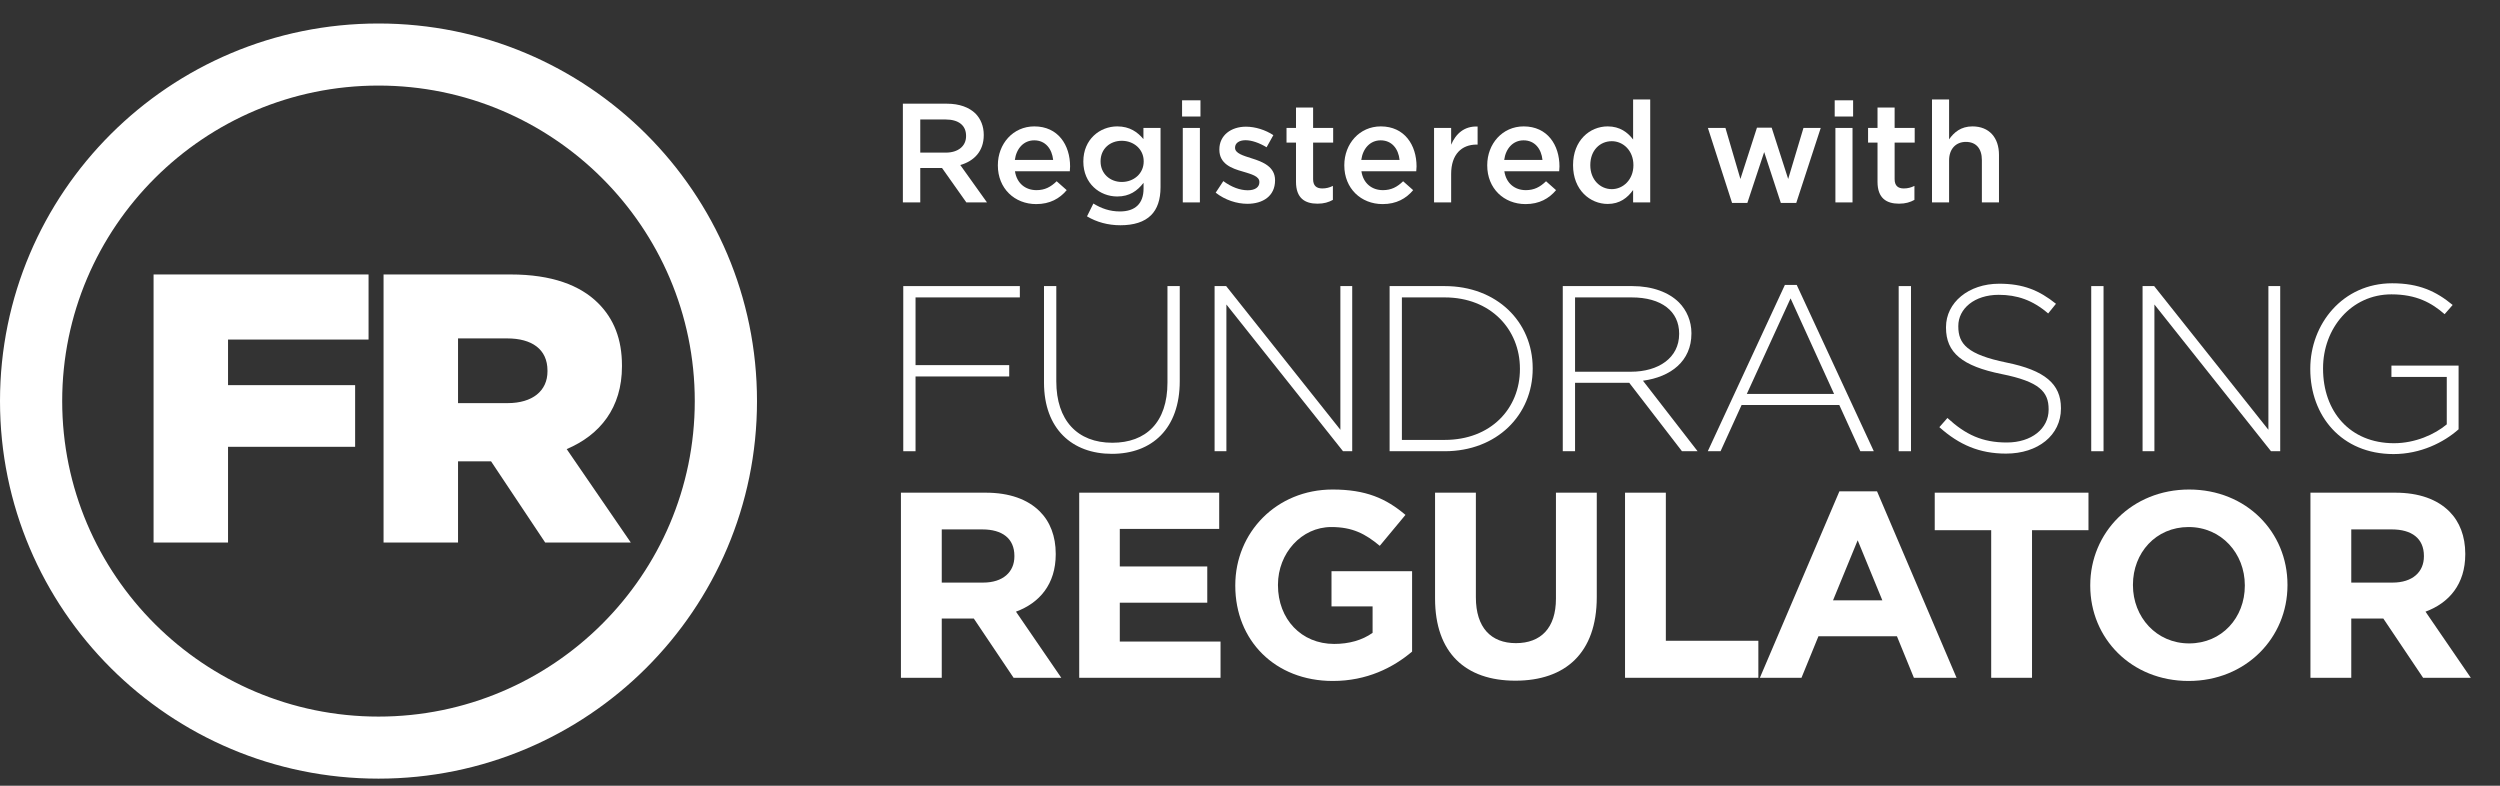
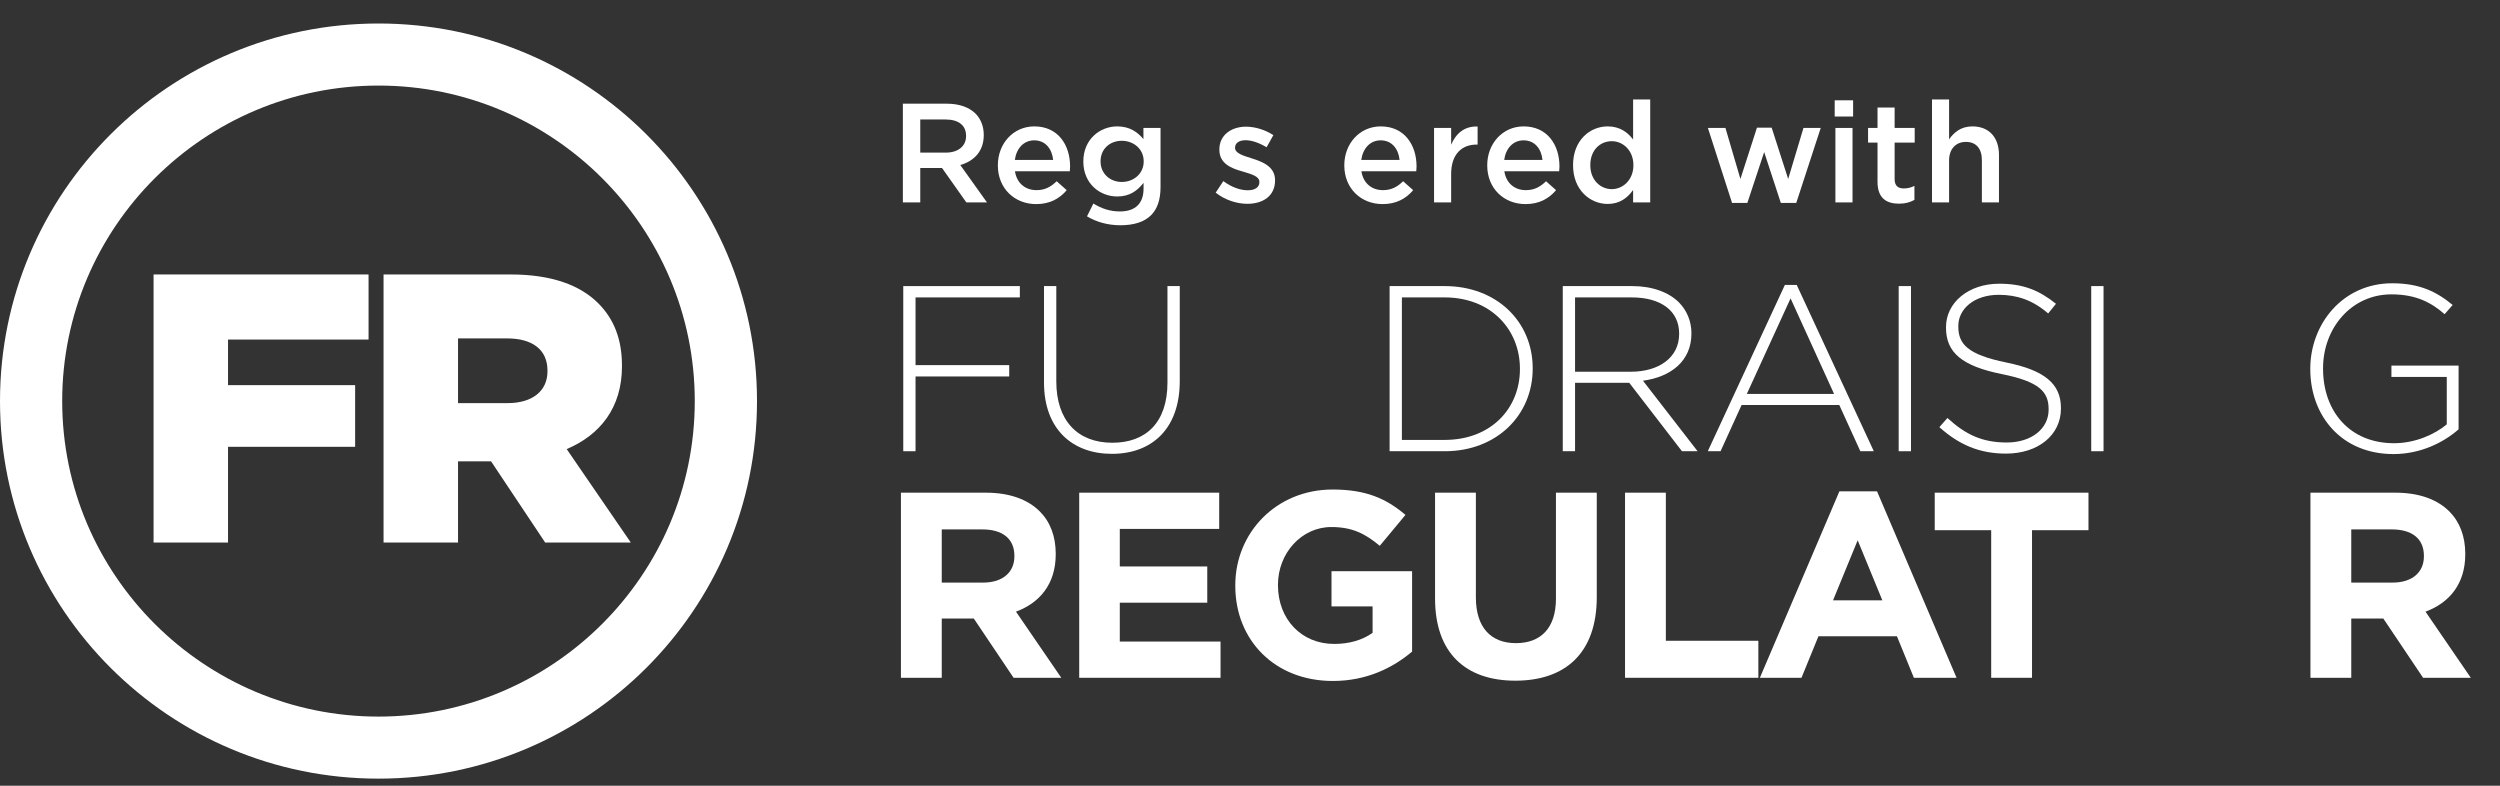
<svg xmlns="http://www.w3.org/2000/svg" width="140" height="44" viewBox="0 0 140 44" fill="none">
  <rect x="0" y="0" width="140" height="44" fill="#333333" stroke="none" />
  <g clip-path="url(#clip0_2064_116)">
    <path d="M21.195 1.316C9.488 1.316 0 10.782 0 22.46C0 34.138 9.488 43.604 21.195 43.604C32.902 43.604 42.392 34.138 42.392 22.46C42.392 10.782 32.902 1.316 21.195 1.316ZM21.195 4.792C30.961 4.792 38.907 12.718 38.907 22.46C38.907 32.203 30.961 40.129 21.195 40.129C11.429 40.129 3.483 32.203 3.483 22.46C3.483 12.718 11.429 4.792 21.195 4.792Z" fill="white" />
    <path d="M8.6 15.37H20.639V19.015H12.77V21.568H19.887V25.021H12.77V30.382H8.6V15.37Z" fill="white" />
    <path d="M28.424 22.575C29.821 22.575 30.659 21.889 30.659 20.796V20.753C30.659 19.552 29.778 18.951 28.402 18.951H25.65V22.575H28.424ZM21.479 15.37H28.596C30.897 15.37 32.487 15.971 33.497 16.978C34.378 17.857 34.83 18.994 34.83 20.474V20.517C34.83 22.833 33.605 24.356 31.735 25.149L35.325 30.382H30.53L27.5 25.835H25.65V30.382H21.479V15.37Z" fill="white" />
    <path d="M50.583 16.021H57.111V16.655H51.27V20.447H56.516V21.082H51.27V25.269H50.583V16.021Z" fill="white" />
    <path d="M58.464 21.425V16.021H59.153V21.358C59.153 23.539 60.332 24.794 62.292 24.794C64.173 24.794 65.378 23.658 65.378 21.425V16.021H66.066V21.346C66.066 24.001 64.517 25.415 62.265 25.415C60.04 25.415 58.464 24.015 58.464 21.425Z" fill="white" />
-     <path d="M68.017 16.021H68.665L75.061 24.067V16.021H75.724V25.269H75.209L68.678 17.052V25.269H68.017V16.021Z" fill="white" />
    <path d="M80.904 24.635C83.486 24.635 85.116 22.879 85.116 20.672V20.646C85.116 18.451 83.486 16.655 80.904 16.655H78.506V24.635H80.904ZM77.818 16.021H80.904C83.817 16.021 85.831 18.017 85.831 20.62V20.646C85.831 23.248 83.817 25.269 80.904 25.269H77.818V16.021Z" fill="white" />
    <path d="M91.33 20.817C92.879 20.817 94.032 20.038 94.032 18.703V18.678C94.032 17.435 93.051 16.655 91.37 16.655H88.203V20.817H91.33ZM87.515 16.021H91.408C92.549 16.021 93.462 16.378 94.018 16.932C94.456 17.369 94.72 17.989 94.72 18.651V18.678C94.72 20.223 93.568 21.108 92.006 21.32L95.065 25.269H94.19L91.238 21.438H88.203V25.269H87.515V16.021Z" fill="white" />
    <path d="M102.708 22.059L100.272 16.709L97.822 22.059H102.708ZM99.954 15.955H100.616L104.933 25.269H104.179L103 22.679H97.53L96.351 25.269H95.636L99.954 15.955Z" fill="white" />
    <path d="M107.016 16.021H106.326V25.269H107.016V16.021Z" fill="white" />
    <path d="M108.604 23.921L109.056 23.407C110.075 24.344 111.015 24.78 112.379 24.78C113.77 24.78 114.723 24.001 114.723 22.944V22.917C114.723 21.94 114.208 21.372 112.101 20.949C109.877 20.5 108.976 19.747 108.976 18.347V18.32C108.976 16.946 110.233 15.888 111.956 15.888C113.306 15.888 114.194 16.259 115.135 17.012L114.697 17.554C113.824 16.801 112.949 16.51 111.929 16.51C110.565 16.51 109.665 17.289 109.665 18.254V18.281C109.665 19.258 110.167 19.853 112.365 20.303C114.511 20.738 115.413 21.503 115.413 22.851V22.878C115.413 24.372 114.128 25.402 112.339 25.402C110.856 25.402 109.717 24.914 108.604 23.921Z" fill="white" />
    <path d="M117.798 16.021H117.109V25.269H117.798V16.021Z" fill="white" />
-     <path d="M119.984 16.021H120.633L127.03 24.067V16.021H127.692V25.269H127.176L120.647 17.052V25.269H119.984V16.021Z" fill="white" />
    <path d="M129.376 20.672V20.646C129.376 18.148 131.19 15.864 133.96 15.864C135.469 15.864 136.422 16.312 137.349 17.078L136.899 17.594C136.172 16.96 135.323 16.484 133.92 16.484C131.668 16.484 130.091 18.386 130.091 20.62V20.646C130.091 23.038 131.588 24.82 134.065 24.82C135.243 24.82 136.342 24.332 137.019 23.764V21.108H133.92V20.474H137.681V24.041C136.847 24.78 135.548 25.428 134.039 25.428C131.112 25.428 129.376 23.275 129.376 20.672Z" fill="white" />
    <path d="M55.054 32.625C56.167 32.625 56.806 32.033 56.806 31.158V31.129C56.806 30.151 56.123 29.647 55.01 29.647H52.738V32.625H55.054ZM50.452 27.59H55.202C56.523 27.59 57.547 27.959 58.23 28.641C58.809 29.218 59.121 30.033 59.121 31.01V31.04C59.121 32.714 58.215 33.765 56.895 34.253L59.432 37.956H56.761L54.534 34.639H52.738V37.956H50.452V27.59Z" fill="white" />
    <path d="M60.436 27.59H68.275V29.619H62.708V31.722H67.607V33.751H62.708V35.927H68.35V37.956H60.436V27.59Z" fill="white" />
    <path d="M69.176 32.803V32.773C69.176 29.826 71.477 27.413 74.624 27.413C76.495 27.413 77.622 27.915 78.706 28.834L77.267 30.566C76.464 29.9 75.751 29.514 74.55 29.514C72.886 29.514 71.566 30.981 71.566 32.743V32.773C71.566 34.668 72.872 36.06 74.713 36.06C75.545 36.06 76.286 35.852 76.865 35.439V33.958H74.564V31.988H79.077V36.489C78.009 37.393 76.54 38.134 74.639 38.134C71.403 38.134 69.176 35.867 69.176 32.803Z" fill="white" />
    <path d="M80.363 33.514V27.59H82.649V33.454C82.649 35.143 83.496 36.016 84.89 36.016C86.286 36.016 87.133 35.172 87.133 33.527V27.59H89.419V33.438C89.419 36.578 87.652 38.118 84.861 38.118C82.07 38.118 80.363 36.564 80.363 33.514Z" fill="white" />
    <path d="M91.002 27.59H93.287V35.883H98.468V37.956H91.002V27.59Z" fill="white" />
    <path d="M105.411 33.618L104.03 30.256L102.65 33.618H105.411ZM103.006 27.515H105.114L109.567 37.956H107.178L106.228 35.63H101.833L100.883 37.956H98.553L103.006 27.515Z" fill="white" />
    <path d="M111.507 29.691H108.345V27.59H116.955V29.691H113.793V37.956H111.507V29.691Z" fill="white" />
-     <path d="M125.71 32.803V32.773C125.71 30.996 124.402 29.514 122.561 29.514C120.721 29.514 119.445 30.966 119.445 32.743V32.773C119.445 34.55 120.752 36.031 122.591 36.031C124.433 36.031 125.71 34.58 125.71 32.803ZM117.054 32.803V32.773C117.054 29.826 119.385 27.413 122.591 27.413C125.799 27.413 128.099 29.797 128.099 32.743V32.773C128.099 35.719 125.768 38.134 122.561 38.134C119.356 38.134 117.054 35.749 117.054 32.803Z" fill="white" />
    <path d="M133.986 32.625C135.1 32.625 135.739 32.033 135.739 31.158V31.129C135.739 30.151 135.056 29.647 133.941 29.647H131.671V32.625H133.986ZM129.385 27.59H134.135C135.456 27.59 136.48 27.959 137.163 28.641C137.742 29.218 138.055 30.033 138.055 31.01V31.04C138.055 32.714 137.149 33.765 135.828 34.253L138.365 37.956H135.694L133.467 34.639H131.671V37.956H129.385V27.59Z" fill="white" />
    <path d="M52.959 8.547C53.656 8.547 54.1 8.184 54.1 7.623V7.606C54.1 7.015 53.673 6.691 52.951 6.691H51.535V8.547H52.959ZM50.561 5.807H53.031C53.728 5.807 54.273 6.012 54.629 6.36C54.922 6.66 55.09 7.07 55.09 7.551V7.568C55.09 8.476 54.543 9.021 53.776 9.242L55.271 11.335H54.115L52.753 9.407H51.535V11.335H50.561V5.807Z" fill="white" />
    <path d="M58.977 8.957C58.912 8.341 58.548 7.859 57.916 7.859C57.329 7.859 56.918 8.311 56.831 8.957H58.977ZM55.88 9.265V9.25C55.88 8.057 56.728 7.078 57.923 7.078C59.253 7.078 59.925 8.121 59.925 9.322C59.925 9.407 59.918 9.495 59.91 9.59H56.838C56.941 10.268 57.425 10.648 58.042 10.648C58.508 10.648 58.842 10.473 59.173 10.15L59.736 10.648C59.34 11.121 58.794 11.429 58.026 11.429C56.815 11.429 55.88 10.553 55.88 9.265Z" fill="white" />
    <path d="M64.047 9.044V9.029C64.047 8.349 63.485 7.884 62.82 7.884C62.154 7.884 61.632 8.341 61.632 9.029V9.044C61.632 9.724 62.163 10.19 62.82 10.19C63.485 10.19 64.047 9.724 64.047 9.044ZM60.872 12.116L61.229 11.398C61.68 11.674 62.147 11.841 62.716 11.841C63.573 11.841 64.039 11.398 64.039 10.56V10.237C63.691 10.688 63.255 11.003 62.567 11.003C61.585 11.003 60.667 10.276 60.667 9.052V9.037C60.667 7.804 61.592 7.078 62.567 7.078C63.27 7.078 63.706 7.401 64.032 7.789V7.165H64.99V10.482C64.99 11.185 64.807 11.706 64.458 12.053C64.079 12.432 63.493 12.614 62.741 12.614C62.051 12.614 61.411 12.439 60.872 12.116Z" fill="white" />
-     <path d="M66.236 7.165H67.194V11.335H66.236V7.165ZM66.196 5.617H67.226V6.525H66.196V5.617Z" fill="white" />
    <path d="M68.078 10.79L68.506 10.142C68.965 10.482 69.447 10.655 69.876 10.655C70.287 10.655 70.525 10.482 70.525 10.205V10.19C70.525 9.865 70.081 9.755 69.59 9.605C68.973 9.432 68.284 9.179 68.284 8.381V8.366C68.284 7.576 68.941 7.094 69.773 7.094C70.295 7.094 70.866 7.276 71.308 7.568L70.929 8.247C70.525 8.002 70.097 7.852 69.748 7.852C69.377 7.852 69.163 8.026 69.163 8.263V8.279C69.163 8.587 69.615 8.714 70.106 8.871C70.715 9.06 71.403 9.337 71.403 10.087V10.103C71.403 10.98 70.723 11.413 69.851 11.413C69.259 11.413 68.602 11.201 68.078 10.79Z" fill="white" />
-     <path d="M72.576 10.182V7.986H72.045V7.165H72.576V6.02H73.534V7.165H74.657V7.986H73.534V10.032C73.534 10.403 73.724 10.553 74.048 10.553C74.261 10.553 74.452 10.505 74.642 10.41V11.193C74.404 11.326 74.143 11.406 73.779 11.406C73.075 11.406 72.576 11.098 72.576 10.182Z" fill="white" />
    <path d="M78.377 8.957C78.314 8.341 77.949 7.859 77.316 7.859C76.73 7.859 76.319 8.311 76.231 8.957H78.377ZM75.281 9.265V9.25C75.281 8.057 76.128 7.078 77.324 7.078C78.653 7.078 79.327 8.121 79.327 9.322C79.327 9.407 79.318 9.495 79.31 9.59H76.239C76.341 10.268 76.825 10.648 77.442 10.648C77.91 10.648 78.242 10.473 78.575 10.15L79.137 10.648C78.741 11.121 78.194 11.429 77.427 11.429C76.216 11.429 75.281 10.553 75.281 9.265Z" fill="white" />
    <path d="M80.307 7.165H81.264V8.104C81.527 7.481 82.009 7.054 82.746 7.086V8.096H82.691C81.851 8.096 81.264 8.642 81.264 9.747V11.335H80.307V7.165Z" fill="white" />
    <path d="M86.379 8.957C86.317 8.341 85.953 7.859 85.319 7.859C84.734 7.859 84.321 8.311 84.235 8.957H86.379ZM83.285 9.265V9.25C83.285 8.057 84.132 7.078 85.326 7.078C86.657 7.078 87.33 8.121 87.33 9.322C87.33 9.407 87.322 9.495 87.314 9.59H84.243C84.346 10.268 84.828 10.648 85.446 10.648C85.913 10.648 86.246 10.473 86.578 10.15L87.139 10.648C86.743 11.121 86.198 11.429 85.429 11.429C84.218 11.429 83.285 10.553 83.285 9.265Z" fill="white" />
    <path d="M91.471 9.257V9.242C91.471 8.436 90.9 7.907 90.26 7.907C89.602 7.907 89.057 8.413 89.057 9.242V9.257C89.057 10.063 89.611 10.592 90.26 10.592C90.9 10.592 91.471 10.055 91.471 9.257ZM88.091 9.257V9.242C88.091 7.859 89.032 7.078 90.03 7.078C90.719 7.078 91.154 7.418 91.454 7.812V5.57H92.412V11.335H91.454V10.64C91.146 11.073 90.712 11.421 90.03 11.421C89.047 11.421 88.091 10.64 88.091 9.257Z" fill="white" />
    <path d="M95.642 7.165H96.625L97.463 10.023L98.39 7.148H99.213L100.138 10.023L100.994 7.165H101.961L100.59 11.366H99.727L98.794 8.516L97.851 11.366H96.996L95.642 7.165Z" fill="white" />
    <path d="M102.783 7.165H103.741V11.335H102.783V7.165ZM102.743 5.617H103.774V6.525H102.743V5.617Z" fill="white" />
    <path d="M105.141 10.182V7.986H104.612V7.165H105.141V6.02H106.099V7.165H107.223V7.986H106.099V10.032C106.099 10.403 106.29 10.553 106.613 10.553C106.828 10.553 107.017 10.505 107.208 10.41V11.193C106.97 11.326 106.709 11.406 106.345 11.406C105.64 11.406 105.141 11.098 105.141 10.182Z" fill="white" />
    <path d="M108.192 5.57H109.149V7.804C109.418 7.418 109.806 7.078 110.456 7.078C111.397 7.078 111.943 7.709 111.943 8.674V11.335H110.985V8.966C110.985 8.318 110.661 7.946 110.09 7.946C109.536 7.946 109.149 8.334 109.149 8.982V11.335H108.192V5.57Z" fill="white" />
  </g>
  <defs>
    <clipPath id="clip0_2064_116">
      <rect width="140" height="43" fill="white" transform="translate(0 0.726)" />
    </clipPath>
  </defs>
</svg>